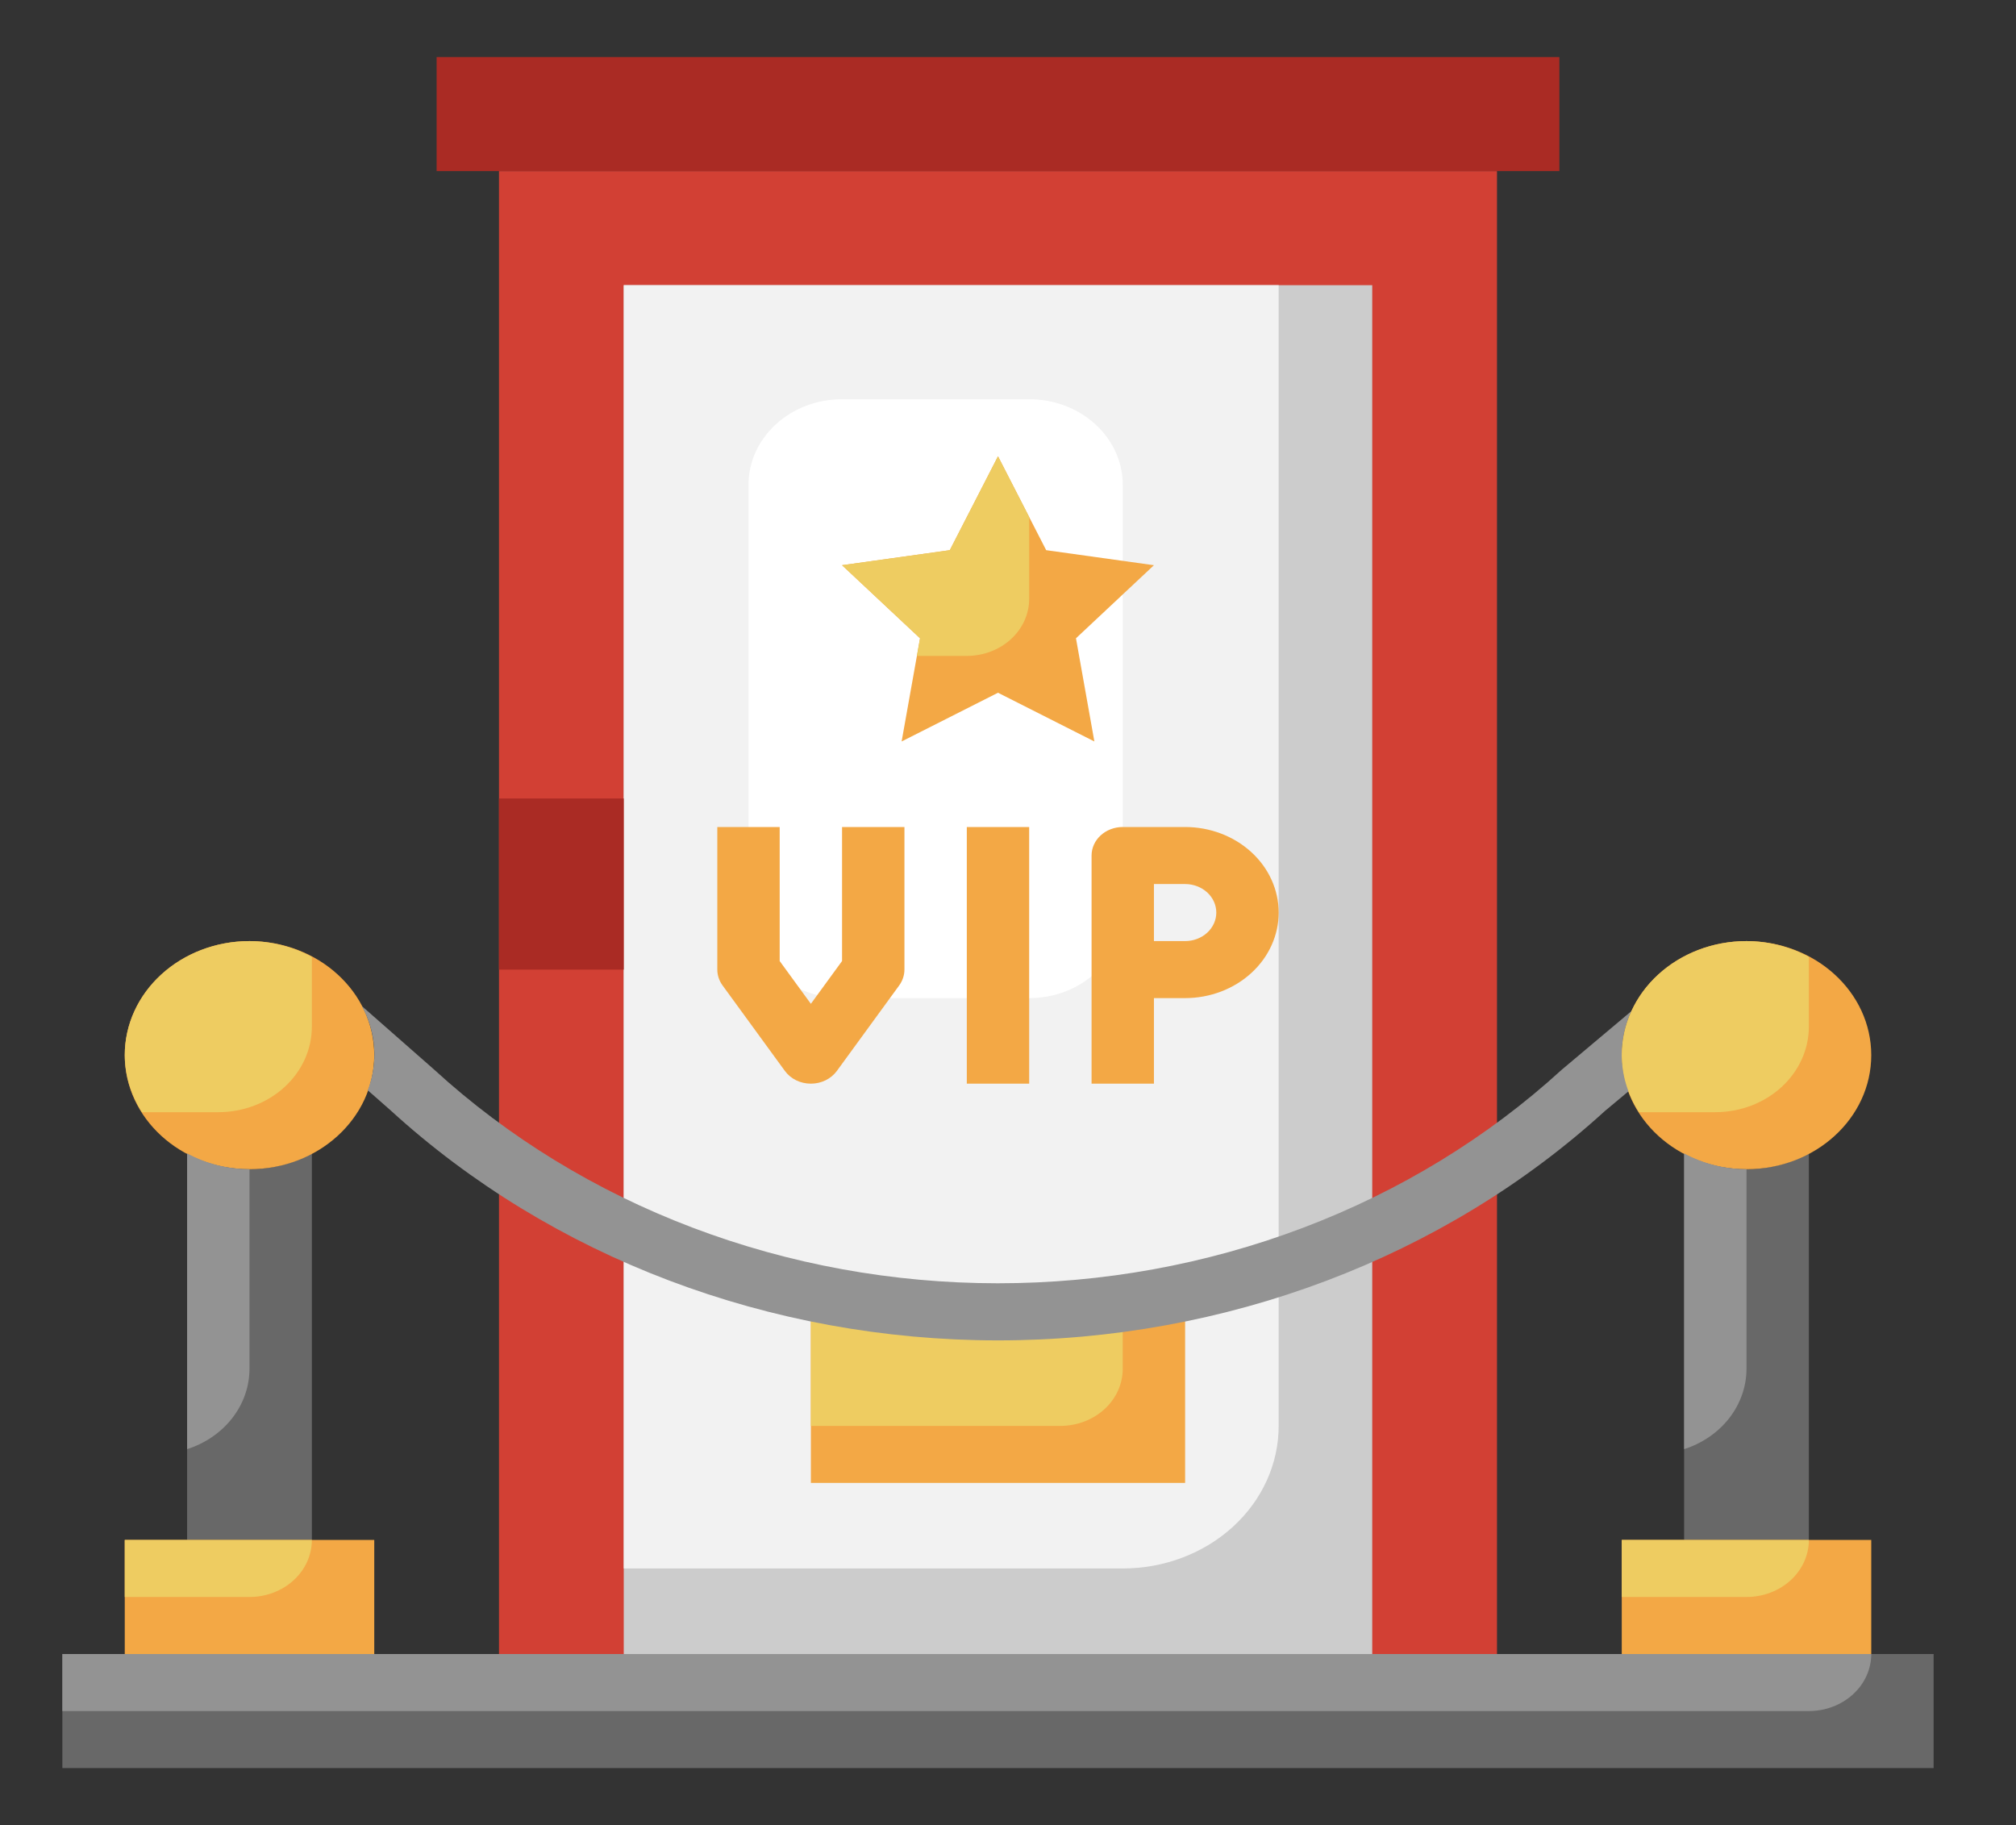
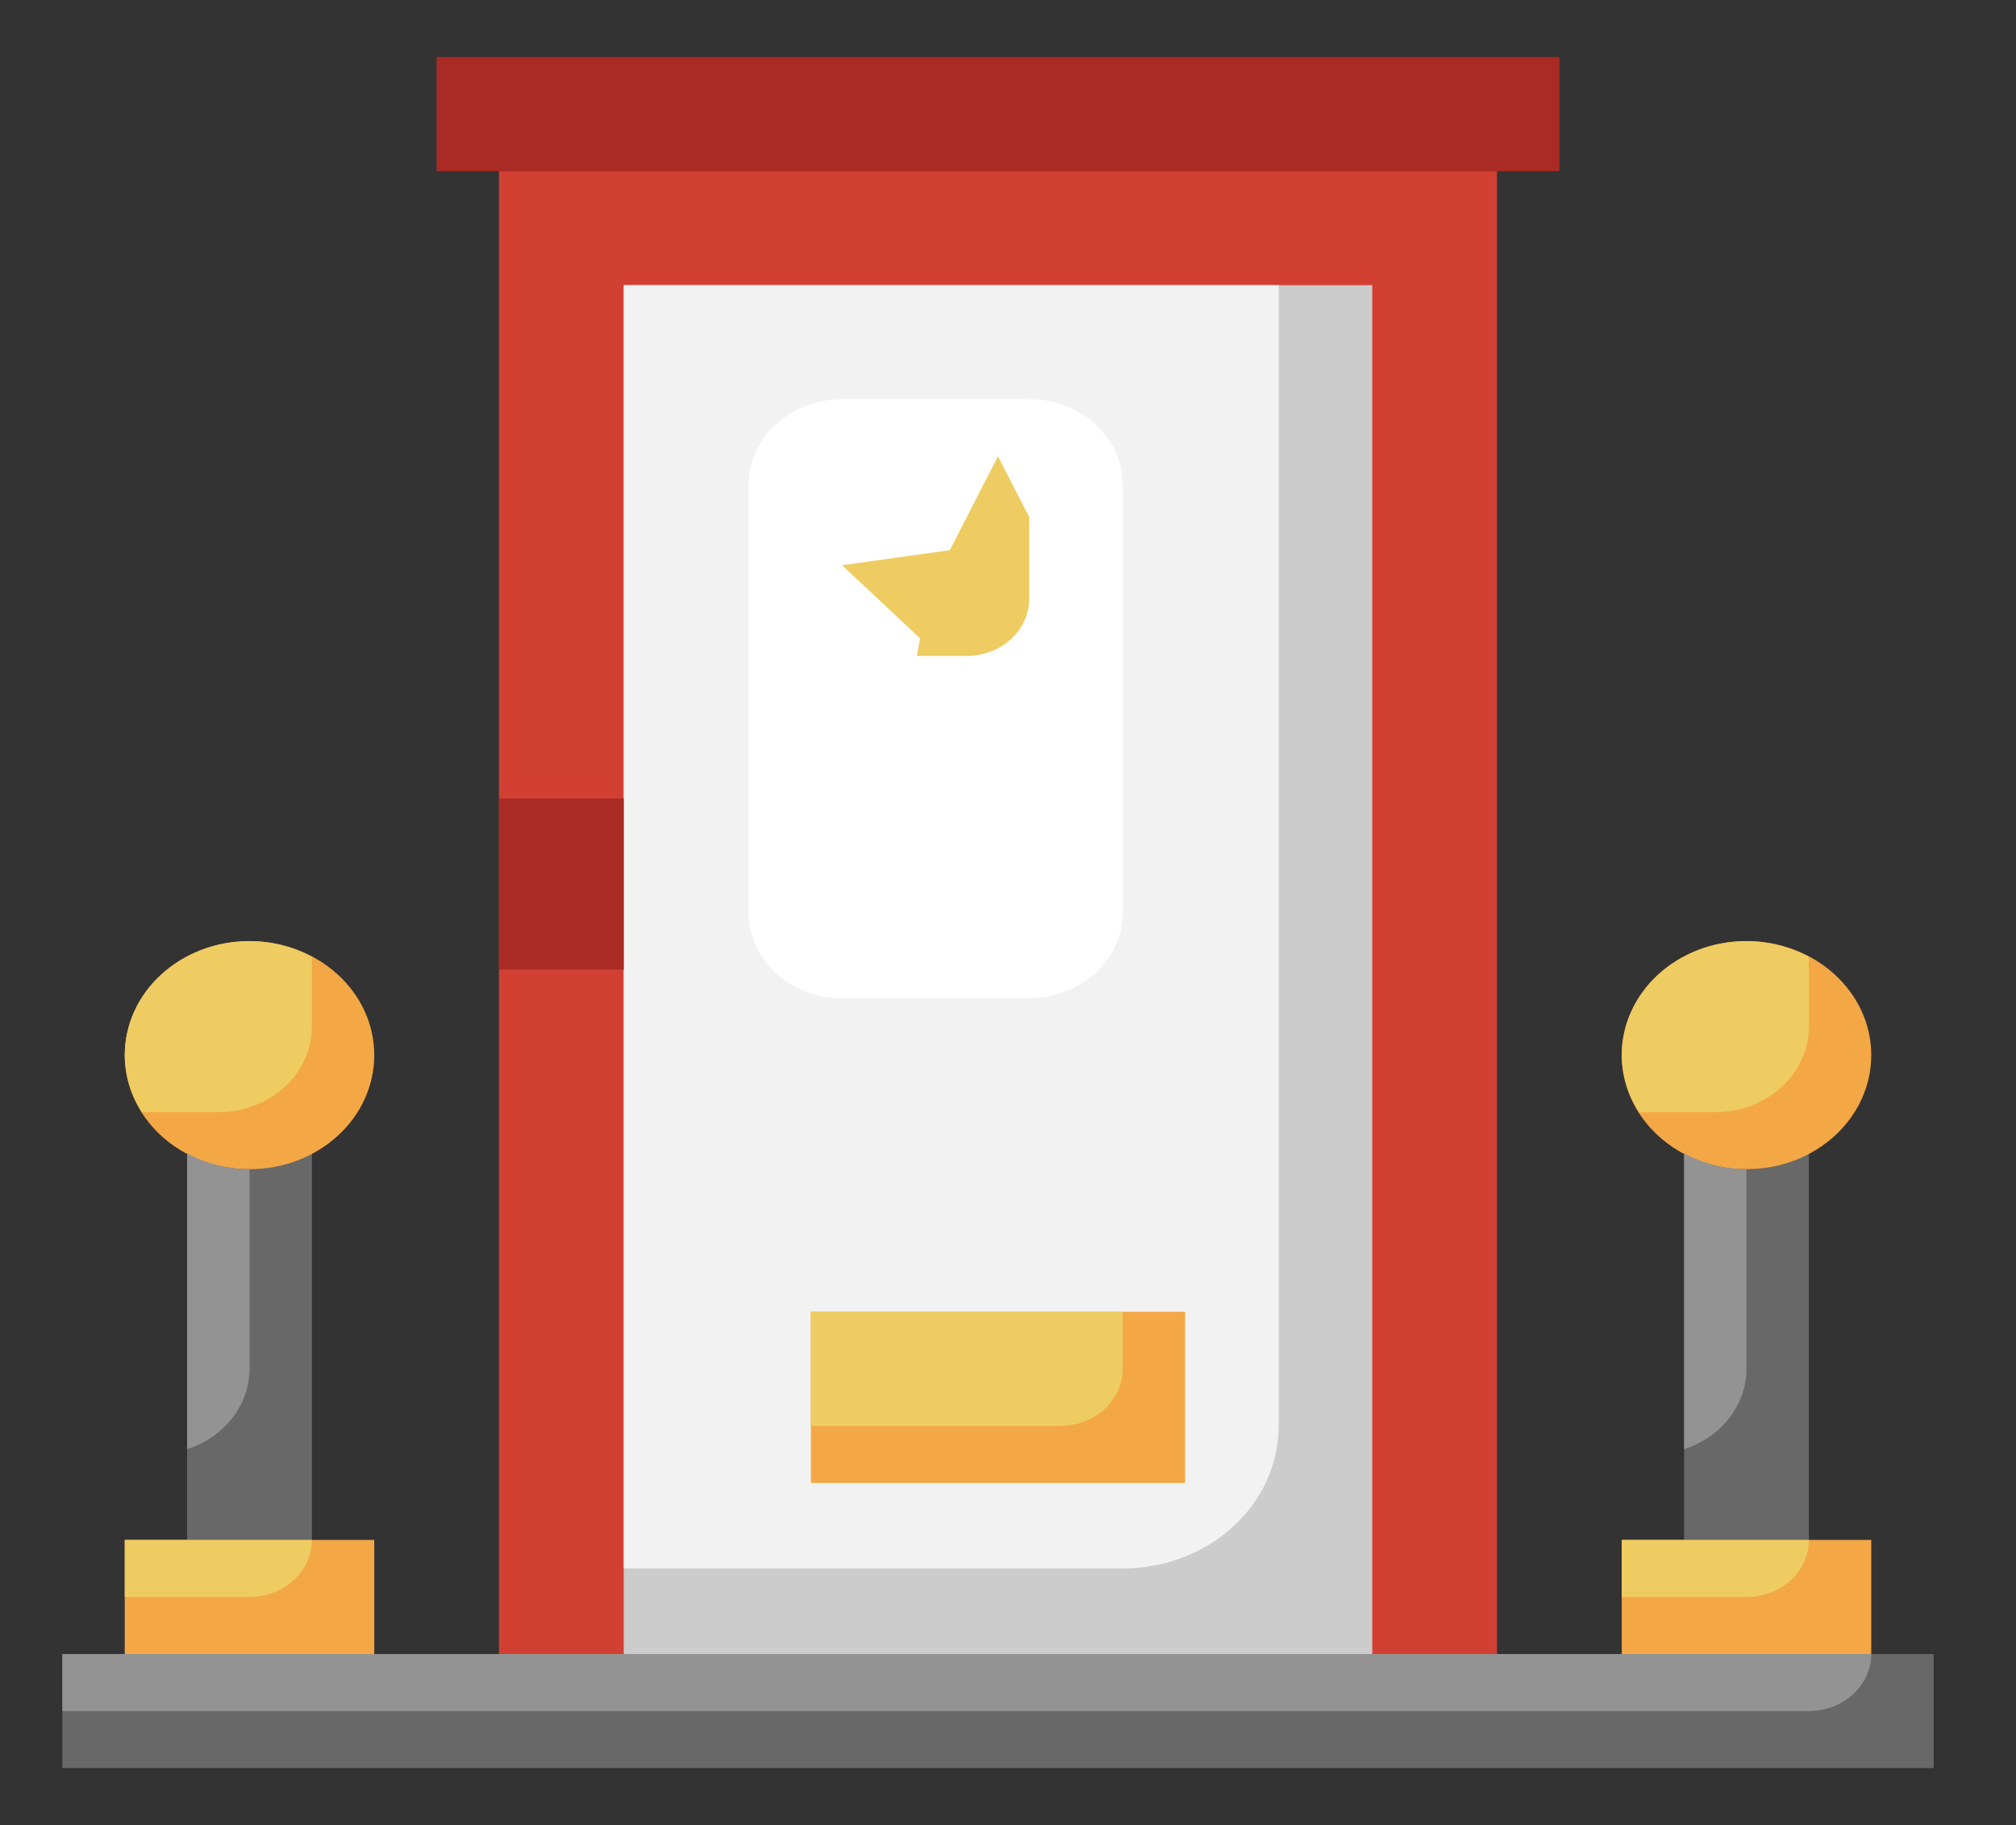
<svg xmlns="http://www.w3.org/2000/svg" width="95" height="86" viewBox="0 0 95 86" fill="none">
  <rect x="0" y="0" width="95" height="86" fill="#333333" stroke="none" />
  <path d="M23.514 8.062H70.543V77.938H23.514V8.062Z" fill="#D24034" />
  <path d="M29.393 13.438H64.664V77.938H29.393V13.438Z" fill="#CCCCCC" />
  <path d="M29.393 13.438V73.906H52.907C53.872 73.906 54.828 73.733 55.719 73.395C56.611 73.057 57.421 72.562 58.103 71.938C58.786 71.314 59.327 70.574 59.696 69.759C60.065 68.944 60.255 68.07 60.255 67.188V13.438H29.393Z" fill="#F2F2F2" />
  <path d="M38.211 61.812H55.846V69.875H38.211V61.812Z" fill="#F3A845" />
  <path d="M38.211 61.812V67.188H49.968C50.748 67.188 51.495 66.904 52.046 66.4C52.597 65.896 52.907 65.213 52.907 64.5V61.812H38.211Z" fill="#EECC61" />
  <path d="M82.3 55.094C81.265 55.089 80.251 54.832 79.361 54.348V72.563H85.239V54.348C84.35 54.832 83.335 55.089 82.3 55.094Z" fill="#686868" />
  <path d="M48.498 18.812H39.68C37.245 18.812 35.272 20.617 35.272 22.844V43C35.272 45.226 37.245 47.031 39.68 47.031H48.498C50.933 47.031 52.907 45.226 52.907 43V22.844C52.907 20.617 50.933 18.812 48.498 18.812Z" fill="white" />
  <path d="M2.939 77.938H91.118V83.312H2.939V77.938Z" fill="#686868" />
  <path d="M76.422 72.562H88.179V77.938H76.422V72.562Z" fill="#F3A845" />
  <path d="M82.3 55.094C85.547 55.094 88.179 52.687 88.179 49.719C88.179 46.75 85.547 44.344 82.3 44.344C79.053 44.344 76.422 46.75 76.422 49.719C76.422 52.687 79.053 55.094 82.3 55.094Z" fill="#F3A845" />
  <path d="M79.361 68.284C80.219 68.009 80.962 67.497 81.489 66.82C82.015 66.142 82.299 65.331 82.3 64.5V55.094C81.265 55.089 80.251 54.832 79.361 54.348V68.284Z" fill="#939393" />
  <path d="M20.575 2.688H73.482V8.062H20.575V2.688Z" fill="#AA2B24" />
-   <path d="M38.211 51.062C37.969 51.062 37.731 51.008 37.517 50.904C37.304 50.799 37.122 50.648 36.988 50.465L34.049 46.433C33.888 46.212 33.802 45.953 33.802 45.688V38.969H36.741V45.284L38.211 47.3L39.68 45.284V38.969H42.62V45.688C42.619 45.953 42.533 46.212 42.373 46.433L39.434 50.465C39.299 50.648 39.117 50.799 38.904 50.904C38.691 51.008 38.453 51.062 38.211 51.062ZM45.559 38.969H48.498V51.062H45.559V38.969ZM54.377 51.062H51.438V40.312C51.438 39.956 51.592 39.614 51.868 39.362C52.144 39.11 52.517 38.969 52.907 38.969H55.846C57.016 38.969 58.137 39.394 58.964 40.15C59.791 40.906 60.255 41.931 60.255 43C60.255 44.069 59.791 45.094 58.964 45.85C58.137 46.606 57.016 47.031 55.846 47.031H54.377V51.062ZM54.377 44.344H55.846C56.236 44.344 56.61 44.202 56.886 43.95C57.161 43.698 57.316 43.356 57.316 43C57.316 42.644 57.161 42.302 56.886 42.05C56.61 41.798 56.236 41.656 55.846 41.656H54.377V44.344ZM47.029 21.5L49.299 25.924L54.377 26.633L50.703 30.076L51.57 34.938L47.029 32.642L42.487 34.938L43.355 30.076L39.68 26.633L44.758 25.924L47.029 21.5Z" fill="#F3A845" />
  <path d="M23.514 37.625H29.393V45.688H23.514V37.625Z" fill="#AA2B24" />
  <path d="M45.559 30.906C46.339 30.906 47.086 30.623 47.637 30.119C48.189 29.615 48.498 28.931 48.498 28.219V24.362L47.029 21.5L44.758 25.924L39.68 26.633L43.355 30.076L43.208 30.906H45.559ZM76.422 75.25H82.3C83.08 75.25 83.827 74.967 84.379 74.463C84.93 73.959 85.24 73.275 85.24 72.562H76.422V75.25Z" fill="#EECC61" />
  <path d="M2.939 80.625H85.24C86.019 80.625 86.767 80.342 87.318 79.838C87.869 79.334 88.179 78.65 88.179 77.938H2.939V80.625Z" fill="#939393" />
  <path d="M11.757 55.094C10.722 55.089 9.708 54.832 8.818 54.348V72.563H14.697V54.348C13.807 54.832 12.792 55.089 11.757 55.094Z" fill="#686868" />
  <path d="M5.879 72.562H17.636V77.938H5.879V72.562Z" fill="#F3A845" />
  <path d="M11.757 55.094C15.004 55.094 17.636 52.687 17.636 49.719C17.636 46.75 15.004 44.344 11.757 44.344C8.51 44.344 5.879 46.75 5.879 49.719C5.879 52.687 8.51 55.094 11.757 55.094Z" fill="#F3A845" />
  <path d="M8.818 68.284C9.676 68.009 10.419 67.497 10.945 66.82C11.472 66.142 11.755 65.331 11.757 64.5V55.094C10.722 55.089 9.708 54.832 8.818 54.348V68.284Z" fill="#939393" />
  <path d="M11.757 44.344C10.198 44.344 8.703 44.91 7.6 45.918C6.498 46.926 5.879 48.293 5.879 49.719C5.884 50.665 6.165 51.593 6.694 52.406H10.287C11.457 52.406 12.578 51.981 13.405 51.225C14.232 50.469 14.696 49.444 14.696 48.375V45.09C13.807 44.606 12.792 44.349 11.757 44.344ZM5.879 75.25H11.757C12.537 75.25 13.284 74.967 13.835 74.463C14.387 73.959 14.696 73.275 14.696 72.562H5.879V75.25Z" fill="#EECC61" />
-   <path d="M76.422 49.719C76.421 49.006 76.576 48.301 76.877 47.644L73.587 50.411C70.097 53.601 65.954 56.132 61.394 57.857C56.835 59.583 51.948 60.47 47.013 60.468C42.078 60.467 37.192 59.576 32.634 57.846C28.076 56.117 23.935 53.584 20.449 50.391L17.048 47.403C17.384 48.014 17.582 48.68 17.63 49.362C17.678 50.044 17.576 50.728 17.329 51.373L18.398 52.313C25.986 59.251 36.274 63.151 47.004 63.159C57.734 63.166 68.028 59.279 75.626 52.352L76.752 51.412C76.542 50.867 76.431 50.296 76.422 49.719Z" fill="#939393" />
  <path d="M82.3 44.344C80.741 44.344 79.246 44.91 78.143 45.918C77.041 46.926 76.422 48.293 76.422 49.719C76.427 50.665 76.709 51.593 77.237 52.406H80.831C82 52.406 83.121 51.981 83.948 51.225C84.775 50.469 85.239 49.444 85.239 48.375V45.09C84.35 44.606 83.335 44.349 82.3 44.344Z" fill="#EECC61" />
</svg>